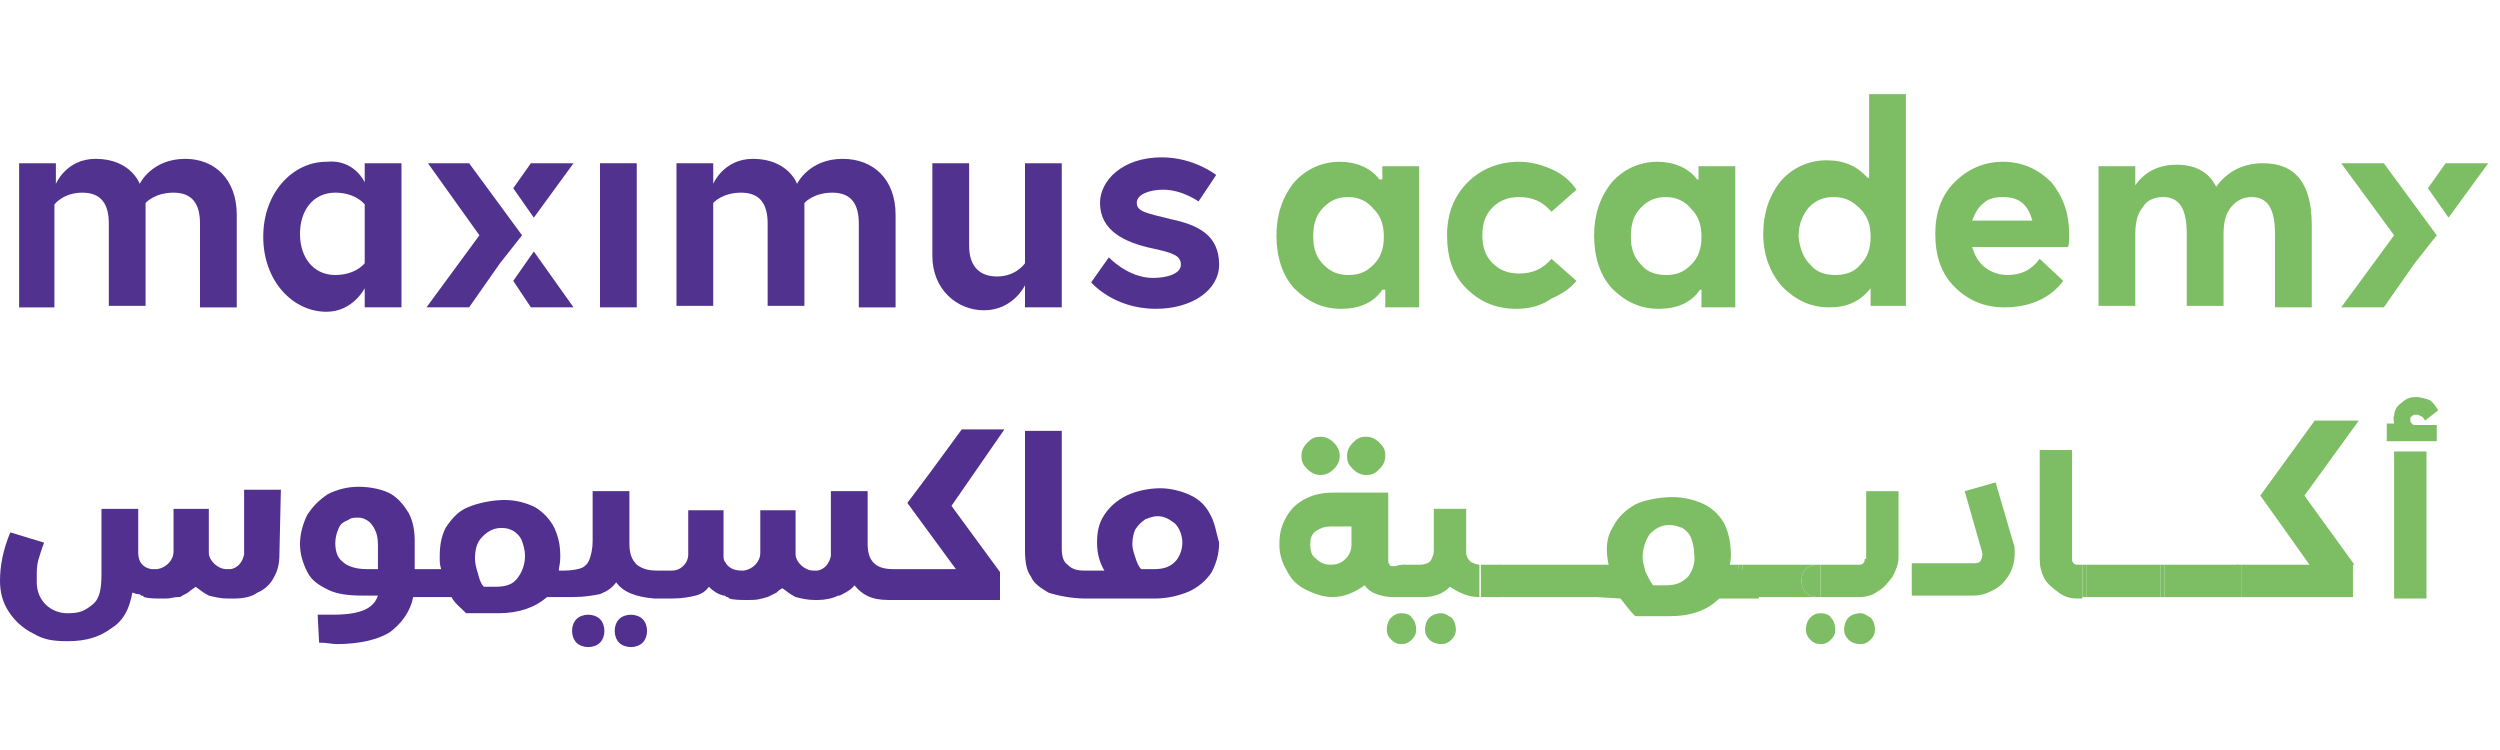
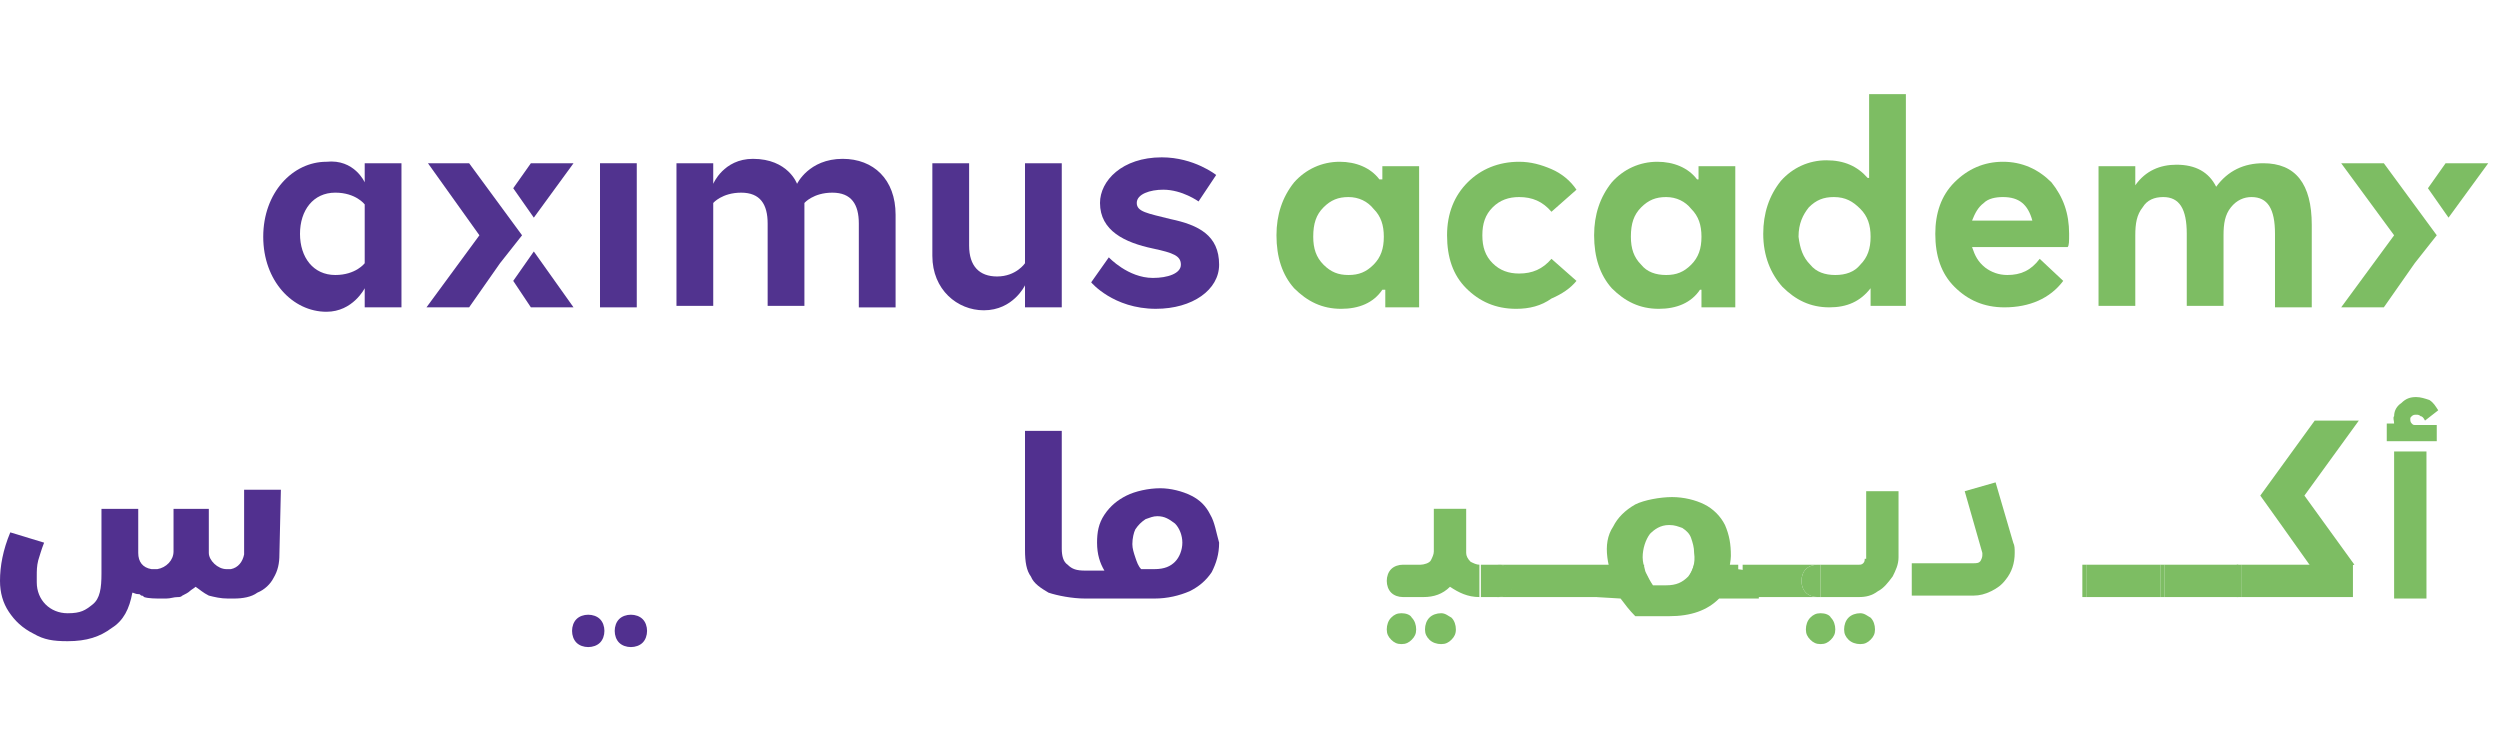
<svg xmlns="http://www.w3.org/2000/svg" width="170" height="51" viewBox="0 0 170 51" fill="none">
  <g clip-path="url(#clip0_454_14793)">
    <path d="M75.4 17.499C75.4 17.499 76.7 18.899 78.4 18.899C79.4 18.899 80.3 18.599 80.3 17.999C80.3 17.399 79.8 17.199 78.4 16.899C76.5 16.499 74.8 15.699 74.8 13.799C74.8 12.299 76.3 10.699 79 10.699C81.2 10.699 82.7 11.899 82.7 11.899L81.5 13.699C81.5 13.699 80.4 12.899 79.1 12.899C78.2 12.899 77.3 13.199 77.3 13.799C77.3 14.399 78 14.499 79.6 14.899C81.5 15.299 82.9 15.999 82.9 17.999C82.9 19.699 81.1 20.999 78.6 20.999C75.7 20.999 74.2 19.199 74.2 19.199L75.4 17.499Z" fill="#51338F" />
    <path d="M63.4 17.4V11.1H65.9V16.7C65.9 18.1 66.6 18.8 67.8 18.8C69.1 18.8 69.7 17.9 69.7 17.9V11.1H72.2V20.9H69.7V19.4C69.7 19.4 68.9 21.1 66.9 21.1C65.1 21.1 63.4 19.7 63.4 17.4Z" fill="#51338F" />
    <path d="M60.9 14.601V20.901H58.4V15.201C58.4 13.901 57.9 13.101 56.6 13.101C55.3 13.101 54.7 13.801 54.7 13.801V20.801H52.2V15.201C52.2 13.901 51.7 13.101 50.4 13.101C49.1 13.101 48.5 13.801 48.5 13.801V20.801H46V11.101H48.5V12.501C48.5 12.501 49.2 10.801 51.2 10.801C53.6 10.801 54.2 12.501 54.2 12.501C54.2 12.501 55 10.801 57.3 10.801C59.4 10.801 60.9 12.201 60.9 14.601Z" fill="#51338F" />
    <path d="M43.3 11.1H40.8V20.9H43.3V11.1Z" fill="#51338F" />
    <path d="M36.3 17.1L39 20.9H36.1L34.9 19.1L36.3 17.1Z" fill="#51338F" />
    <path d="M36.3 14.8L39 11.1H36.1L34.9 12.8L36.3 14.8Z" fill="#51338F" />
    <path d="M31.9 11.1H29.1L32.6 16L29 20.9H31.9L34 17.9L35.5 16L31.9 11.1Z" fill="#51338F" />
-     <path d="M16.1 14.601V20.901H13.6V15.201C13.6 13.901 13.1 13.101 11.8 13.101C10.5 13.101 9.9 13.801 9.9 13.801V20.801H7.4V15.201C7.4 13.901 6.9 13.101 5.6 13.101C4.3 13.101 3.7 13.901 3.7 13.901V20.901H1.3V11.101H3.8V12.501C3.8 12.501 4.5 10.801 6.5 10.801C8.9 10.801 9.5 12.501 9.5 12.501C9.5 12.501 10.3 10.801 12.6 10.801C14.6 10.801 16.1 12.201 16.1 14.601Z" fill="#51338F" />
    <path d="M24.8 12.4V11.1H27.3V20.9H24.8V19.6C24.8 19.6 24 21.2 22.2 21.2C19.9 21.2 17.9 19.1 17.9 16.1C17.9 13.1 19.9 11 22.2 11C24.1 10.8 24.8 12.4 24.8 12.4V13.9C24.8 13.9 24.2 13.1 22.8 13.1C21.3 13.1 20.4 14.3 20.4 15.9C20.4 17.5 21.3 18.7 22.8 18.7C24.2 18.7 24.8 17.9 24.8 17.9V13.9V12.4Z" fill="#51338F" />
    <path d="M94 11.3H96.5V20.9H94.2V19.7H94C93.4 20.6 92.4 21 91.2 21C89.9 21 88.9 20.5 88 19.6C87.2 18.7 86.8 17.5 86.8 16C86.8 14.6 87.2 13.4 88 12.4C88.8 11.5 89.9 11 91.1 11C92.2 11 93.2 11.4 93.8 12.2H94V11.3ZM91.7 18.7C92.4 18.7 92.9 18.5 93.4 18C93.9 17.5 94.1 16.9 94.1 16.1C94.1 15.3 93.9 14.7 93.4 14.2C93 13.7 92.4 13.4 91.7 13.4C91 13.4 90.5 13.6 90 14.1C89.5 14.6 89.3 15.2 89.3 16.1C89.3 16.9 89.5 17.5 90 18C90.5 18.5 91 18.7 91.7 18.7Z" fill="#7DBD63" />
    <path d="M103.1 21C101.7 21 100.6 20.5 99.7 19.6C98.8 18.7 98.4 17.5 98.4 16C98.4 14.5 98.9 13.3 99.8 12.4C100.7 11.5 101.9 11 103.3 11C104.1 11 104.8 11.2 105.5 11.5C106.2 11.8 106.8 12.3 107.2 12.9L105.5 14.4C104.9 13.7 104.2 13.4 103.3 13.4C102.6 13.4 102 13.6 101.5 14.1C101 14.6 100.8 15.2 100.8 16C100.8 16.8 101 17.4 101.5 17.9C102 18.4 102.6 18.6 103.3 18.6C104.2 18.6 104.9 18.3 105.5 17.6L107.2 19.1C106.8 19.6 106.2 20 105.5 20.3C104.8 20.8 104 21 103.1 21Z" fill="#7DBD63" />
    <path d="M115.5 11.3H118V20.9H115.7V19.7H115.6C115 20.6 114 21 112.8 21C111.5 21 110.5 20.5 109.6 19.6C108.8 18.7 108.4 17.5 108.4 16C108.4 14.6 108.8 13.4 109.6 12.4C110.4 11.5 111.5 11 112.7 11C113.8 11 114.8 11.4 115.4 12.2H115.5V11.3ZM113.3 18.7C114 18.7 114.5 18.5 115 18C115.5 17.5 115.7 16.9 115.7 16.1C115.7 15.3 115.5 14.7 115 14.2C114.6 13.7 114 13.4 113.3 13.4C112.6 13.4 112.1 13.6 111.6 14.1C111.1 14.6 110.9 15.2 110.9 16.1C110.9 16.9 111.1 17.5 111.6 18C112 18.5 112.6 18.7 113.3 18.7Z" fill="#7DBD63" />
    <path d="M127.1 6.4H129.6V20.8H127.2V19.6C126.5 20.5 125.6 20.9 124.4 20.9C123.1 20.9 122.1 20.4 121.2 19.5C120.4 18.6 119.9 17.4 119.9 15.9C119.9 14.5 120.3 13.3 121.1 12.3C121.9 11.4 123 10.9 124.2 10.9C125.4 10.9 126.3 11.3 127 12.1H127.1V6.4ZM123.1 18C123.5 18.5 124.1 18.7 124.8 18.7C125.5 18.7 126.1 18.5 126.5 18C127 17.5 127.2 16.9 127.2 16.1C127.2 15.3 127 14.7 126.5 14.2C126 13.7 125.5 13.4 124.7 13.4C124 13.4 123.5 13.6 123 14.1C122.6 14.6 122.3 15.2 122.3 16.1C122.4 16.9 122.6 17.5 123.1 18Z" fill="#7DBD63" />
    <path d="M140.7 15.9C140.7 16.4 140.7 16.7 140.6 16.8H134.1C134.3 17.4 134.5 17.8 135 18.2C135.4 18.5 135.9 18.7 136.5 18.7C137.4 18.7 138.1 18.4 138.7 17.6L140.3 19.1C139.4 20.3 138 20.9 136.3 20.9C134.9 20.9 133.8 20.4 132.9 19.5C132 18.6 131.6 17.4 131.6 15.9C131.6 14.5 132 13.3 132.9 12.4C133.8 11.5 134.9 11 136.2 11C137.5 11 138.6 11.5 139.5 12.4C140.3 13.4 140.7 14.5 140.7 15.9ZM136.2 13.4C135.7 13.4 135.2 13.5 134.9 13.8C134.5 14.1 134.3 14.5 134.1 15H138.2C137.9 13.9 137.3 13.4 136.2 13.4Z" fill="#7DBD63" />
    <path d="M153.9 11.1C156.1 11.1 157.2 12.5 157.2 15.3V20.9H154.7V15.9C154.7 14.2 154.2 13.4 153.1 13.4C152.6 13.4 152.1 13.6 151.7 14.1C151.3 14.6 151.2 15.2 151.2 16V20.8H148.7V15.9C148.7 14.2 148.2 13.4 147.1 13.4C146.5 13.4 146 13.6 145.7 14.1C145.3 14.6 145.2 15.2 145.2 16V20.8H142.7V11.3H145.2V12.6C145.9 11.6 146.9 11.2 148 11.2C149.3 11.2 150.2 11.7 150.7 12.7C151.5 11.6 152.6 11.1 153.9 11.1Z" fill="#7DBD63" />
    <path d="M115.2 38.4C115.1 38.7 115 39 114.8 39.3C114.4 39.7 114 39.9 113.3 39.9H112.4C112.2 39.6 112.1 39.4 111.9 39C111.8 38.8 111.8 38.6 111.8 38.4H101.8C102.1 38.4 102.4 38.5 102.6 38.7C102.8 38.9 102.9 39.2 102.9 39.5C102.9 39.8 102.8 40.1 102.6 40.3C102.4 40.5 102.1 40.6 101.8 40.6H118.2V38.4H115.2Z" fill="#7DBD63" />
-     <path d="M118.5 38.4H118.2V40.6H118.5V38.4Z" fill="#7DBD63" />
    <path d="M126.8 38C126.8 38.1 126.8 38.2 126.7 38.3C126.6 38.4 126.5 38.4 126.4 38.4H123.8V40.6H126.4C126.9 40.6 127.3 40.5 127.7 40.2C128.1 40 128.4 39.6 128.7 39.2C128.9 38.8 129.1 38.4 129.1 37.9V33.4H126.9V38H126.8Z" fill="#7DBD63" />
    <path d="M122.5 39.5C122.5 39.2 122.6 38.9 122.8 38.7C123 38.5 123.3 38.4 123.6 38.4H118.5V40.6H123.6C123.3 40.6 123 40.5 122.8 40.3C122.6 40.1 122.5 39.8 122.5 39.5Z" fill="#7DBD63" />
    <path d="M123.6 38.4C123.3 38.4 123 38.5 122.8 38.7C122.6 38.9 122.5 39.2 122.5 39.5C122.5 39.8 122.6 40.1 122.8 40.3C123 40.5 123.3 40.6 123.6 40.6H123.8V38.4H123.6Z" fill="#7DBD63" />
    <path d="M100 38.2C99.8 38 99.7 37.8 99.7 37.6V34.6H97.5V37.5C97.5 37.7 97.4 37.9 97.3 38.1C97.2 38.3 96.8 38.4 96.6 38.4H95.4C95.1 38.4 94.8 38.5 94.6 38.7C94.4 38.9 94.3 39.2 94.3 39.5C94.3 39.8 94.4 40.1 94.6 40.3C94.8 40.5 95.1 40.6 95.4 40.6H96.8C97.5 40.6 98.1 40.4 98.6 39.9C99.2 40.3 99.8 40.6 100.6 40.6V38.4C100.4 38.4 100.2 38.3 100 38.2Z" fill="#7DBD63" />
    <path d="M103 39.5C103 39.2 102.9 38.9 102.7 38.7C102.5 38.5 102.2 38.4 101.9 38.4H100.7V40.6H101.9C102.2 40.6 102.5 40.5 102.7 40.3C102.8 40.1 103 39.8 103 39.5Z" fill="#7DBD63" />
    <path d="M147.2 38.4H146.9V40.6H147.2V38.4Z" fill="#7DBD63" />
    <path d="M135.7 32.801L133.6 33.401L134.8 37.601V37.701C134.8 37.801 134.8 37.901 134.7 38.101C134.6 38.301 134.4 38.301 134.2 38.301H130V40.501H134.2C134.6 40.501 135 40.401 135.4 40.201C135.8 40.001 136.1 39.801 136.4 39.401C136.8 38.901 137 38.301 137 37.601C137 37.301 137 37.101 136.9 36.901L135.7 32.801Z" fill="#7DBD63" />
    <path d="M152.4 38.4H152.1V40.6H152.4V38.4Z" fill="#7DBD63" />
    <path d="M160 38.4H152.4V40.6H160V38.4Z" fill="#7DBD63" />
    <path d="M152.2 38.4H147.2V40.6H152.2V38.4Z" fill="#7DBD63" />
-     <path d="M141.3 38.4C141.2 38.4 141.1 38.4 141 38.3C140.9 38.2 140.9 38.1 140.9 38V30.6H138.7V38C138.7 38.5 138.8 38.9 139 39.3C139.2 39.7 139.6 40 140 40.3C140.4 40.6 140.8 40.7 141.3 40.7H141.6V38.4H141.3Z" fill="#7DBD63" />
    <path d="M141.9 38.4H141.6V40.6H141.9V38.4Z" fill="#7DBD63" />
    <path d="M146.9 38.4H141.9V40.6H146.9V38.4Z" fill="#7DBD63" />
-     <path d="M95.4 38.399C95.7 38.399 96 38.499 96.2 38.699C96.4 38.899 96.5 39.199 96.5 39.499C96.5 39.799 96.4 40.099 96.2 40.299C96 40.499 95.7 40.599 95.4 40.599H94.6C94.3 40.599 93.9 40.499 93.6 40.399C93.3 40.299 93 40.099 92.8 39.799C92.1 40.299 91.4 40.599 90.6 40.599C90 40.599 89.4 40.399 88.8 40.099C88.2 39.799 87.8 39.399 87.5 38.799C87.2 38.299 87 37.699 87 37.099V36.899C87 36.199 87.2 35.599 87.5 35.099C87.8 34.599 88.2 34.199 88.8 33.899C89.4 33.599 90 33.499 90.7 33.499H94.4V38.099C94.4 38.199 94.4 38.299 94.5 38.399C94.5 38.499 94.6 38.499 94.8 38.499H95.4V38.399ZM89.8 29.699C90.1 29.699 90.4 29.799 90.7 30.099C90.9 30.299 91.1 30.599 91.1 30.999C91.1 31.299 91 31.599 90.7 31.899C90.5 32.099 90.2 32.299 89.8 32.299C89.5 32.299 89.2 32.199 88.9 31.899C88.6 31.599 88.5 31.399 88.5 30.999C88.5 30.699 88.6 30.399 88.9 30.099C89.2 29.799 89.4 29.699 89.8 29.699ZM90.5 38.399C90.9 38.399 91.2 38.299 91.5 37.999C91.8 37.699 91.9 37.399 91.9 36.999V35.799H90.5C90.1 35.799 89.8 35.899 89.5 36.099C89.2 36.299 89.1 36.599 89.1 36.999V37.099C89.1 37.499 89.2 37.799 89.5 37.999C89.8 38.299 90.1 38.399 90.5 38.399ZM92.9 29.699C93.2 29.699 93.5 29.799 93.8 30.099C94.1 30.399 94.2 30.599 94.2 30.999C94.2 31.299 94.1 31.599 93.8 31.899C93.5 32.199 93.3 32.299 92.9 32.299C92.6 32.299 92.3 32.199 92 31.899C91.7 31.599 91.6 31.399 91.6 30.999C91.6 30.699 91.7 30.399 92 30.099C92.3 29.799 92.5 29.699 92.9 29.699Z" fill="#7DBD63" />
    <path d="M119.3 38.801C119 38.901 118.5 38.701 118 38.701H117.8H117.6C117.6 38.501 117.7 38.101 117.7 37.801C117.7 37.001 117.6 36.401 117.3 35.701C117 35.101 116.5 34.601 115.9 34.301C115.3 34.001 114.5 33.801 113.7 33.801C112.9 33.801 111.8 34.001 111.2 34.301C110.5 34.701 110 35.201 109.7 35.801C109.3 36.401 109.2 37.101 109.3 37.901C109.4 38.701 109.6 39.001 109.7 39.301H108.9L108.6 40.601L110.2 40.701C110.5 41.101 110.8 41.501 111.2 41.901H113.5C115 41.901 116.1 41.501 116.9 40.701H118.8C119.1 40.701 119.4 40.701 119.6 40.701V38.801C119.5 38.701 119.4 38.801 119.3 38.801ZM114.8 39.201C114.4 39.601 114 39.801 113.3 39.801H112.4C112.2 39.501 112.1 39.301 111.9 38.901C111.8 38.601 111.7 38.201 111.7 37.901C111.7 37.301 111.9 36.701 112.2 36.301C112.5 36.001 112.9 35.701 113.5 35.701C113.9 35.701 114.1 35.801 114.4 35.901C114.7 36.101 114.9 36.301 115 36.601C115.1 36.901 115.2 37.201 115.2 37.601C115.3 38.301 115.1 38.801 114.8 39.201Z" fill="#7DBD63" />
    <path d="M157.4 28.6H160.4L156.7 33.7L160.1 38.4C159.2 38.6 158.3 38.7 157.4 38.9L155.2 35.8L153.7 33.7L157.4 28.6Z" fill="#7DBD63" />
    <path d="M162.3 29.9V28.8H162.8C162.8 28.6 162.7 28.4 162.8 28.3C162.8 27.9 163 27.6 163.3 27.4C163.6 27.1 163.9 27 164.3 27C164.6 27 164.9 27.1 165.2 27.2C165.5 27.4 165.6 27.6 165.8 27.9L164.9 28.6C164.8 28.4 164.7 28.3 164.6 28.3C164.5 28.2 164.4 28.2 164.3 28.2C164.2 28.2 164.1 28.2 164 28.3C163.9 28.4 163.9 28.4 163.9 28.5C163.9 28.6 163.9 28.7 164 28.8C164.1 28.9 164.1 28.9 164.3 28.9H165.7V30H162.3V29.9ZM162.8 30.7H165V40.7H162.8V30.7Z" fill="#7DBD63" />
    <path d="M123.8 41.699C123.5 41.699 123.3 41.799 123.1 41.999C122.9 42.199 122.8 42.499 122.8 42.799C122.8 43.099 122.9 43.299 123.1 43.499C123.3 43.699 123.5 43.799 123.8 43.799C124.1 43.799 124.3 43.699 124.5 43.499C124.7 43.299 124.8 43.099 124.8 42.799C124.8 42.499 124.7 42.199 124.5 41.999C124.4 41.799 124.1 41.699 123.8 41.699Z" fill="#7DBD63" />
    <path d="M126.5 41.699C126.2 41.699 125.9 41.799 125.7 41.999C125.5 42.199 125.4 42.499 125.4 42.799C125.4 43.099 125.5 43.299 125.7 43.499C125.9 43.699 126.2 43.799 126.5 43.799C126.8 43.799 127 43.699 127.2 43.499C127.4 43.299 127.5 43.099 127.5 42.799C127.5 42.499 127.4 42.199 127.2 41.999C127 41.899 126.8 41.699 126.5 41.699Z" fill="#7DBD63" />
    <path d="M95.3 41.699C95 41.699 94.8 41.799 94.6 41.999C94.4 42.199 94.3 42.499 94.3 42.799C94.3 43.099 94.4 43.299 94.6 43.499C94.8 43.699 95 43.799 95.3 43.799C95.6 43.799 95.8 43.699 96 43.499C96.2 43.299 96.3 43.099 96.3 42.799C96.3 42.499 96.2 42.199 96 41.999C95.9 41.799 95.6 41.699 95.3 41.699Z" fill="#7DBD63" />
    <path d="M98 41.699C97.7 41.699 97.4 41.799 97.2 41.999C97 42.199 96.9 42.499 96.9 42.799C96.9 43.099 97 43.299 97.2 43.499C97.4 43.699 97.7 43.799 98 43.799C98.3 43.799 98.5 43.699 98.7 43.499C98.9 43.299 99 43.099 99 42.799C99 42.499 98.9 42.199 98.7 41.999C98.5 41.899 98.3 41.699 98 41.699Z" fill="#7DBD63" />
    <path d="M82.3 35.001C82 34.401 81.6 34.001 81 33.701C80.4 33.401 79.6 33.201 78.9 33.201C78.1 33.201 77.2 33.401 76.6 33.701C76 34.001 75.5 34.401 75.1 35.001C74.7 35.601 74.6 36.201 74.6 36.901C74.6 37.701 74.8 38.301 75.1 38.801H73.8C73.2 38.801 72.9 38.701 72.6 38.401C72.3 38.201 72.2 37.801 72.2 37.301V29.301H69.7V37.401C69.7 38.201 69.8 38.801 70.1 39.201C70.3 39.701 70.8 40.001 71.3 40.301C71.9 40.501 72.9 40.701 73.8 40.701H78.5C79.4 40.701 80.2 40.501 80.9 40.201C81.5 39.901 82 39.501 82.4 38.901C82.7 38.301 82.9 37.701 82.9 36.901C82.7 36.201 82.6 35.501 82.3 35.001ZM79.9 38.201C79.6 38.501 79.2 38.701 78.5 38.701H77.6C77.4 38.501 77.3 38.201 77.2 37.901C77.1 37.601 77 37.301 77 37.001C77 36.601 77.1 36.201 77.2 36.001C77.4 35.701 77.6 35.501 77.9 35.301C78.2 35.201 78.4 35.101 78.7 35.101C79.2 35.101 79.5 35.301 79.9 35.601C80.2 35.901 80.4 36.401 80.4 36.901C80.4 37.401 80.2 37.901 79.9 38.201Z" fill="#51308F" />
    <path d="M19.1 33.301H16.6V37.601V37.701C16.5 38.201 16.2 38.601 15.7 38.701H15.4C14.8 38.701 14.2 38.101 14.2 37.601V34.601H11.8V37.201C11.8 37.301 11.8 37.501 11.8 37.501C11.8 38.101 11.3 38.601 10.7 38.701H10.6H10.5H10.4C10.4 38.701 10.4 38.701 10.3 38.701C9.7 38.601 9.4 38.201 9.4 37.601V34.601H6.9V39.001C6.9 40.001 6.8 40.701 6.3 41.101C5.8 41.501 5.5 41.701 4.6 41.701C3.4 41.701 2.5 40.801 2.5 39.601C2.5 39.501 2.5 39.401 2.5 39.201C2.5 38.801 2.5 38.501 2.6 38.101C2.7 37.801 2.8 37.401 3 36.901L0.7 36.201C0.2 37.401 0 38.501 0 39.501C0 40.301 0.2 41.001 0.6 41.601C1 42.201 1.5 42.701 2.3 43.101C3 43.501 3.6 43.601 4.6 43.601C5.9 43.601 6.8 43.301 7.6 42.701C8.4 42.201 8.8 41.401 9 40.301C9.1 40.301 9.2 40.401 9.4 40.401C9.5 40.401 9.5 40.401 9.6 40.501C9.7 40.501 9.7 40.501 9.8 40.601C10.1 40.701 10.6 40.701 11 40.701H11.1H11.2C11.2 40.701 11.2 40.701 11.3 40.701C11.6 40.701 11.8 40.601 12.1 40.601C12.2 40.601 12.3 40.601 12.4 40.501C12.6 40.401 12.8 40.301 12.9 40.201C13 40.101 13.2 40.001 13.3 39.901C13.6 40.101 13.8 40.301 14.2 40.501C14.6 40.601 15 40.701 15.5 40.701H15.6H15.7C15.7 40.701 15.7 40.701 15.8 40.701H15.9C16.5 40.701 17.1 40.601 17.5 40.301C18 40.101 18.4 39.701 18.6 39.301C18.9 38.801 19 38.301 19 37.701L19.1 33.301Z" fill="#51308F" />
    <path d="M40 41.801C39.7 41.801 39.4 41.901 39.2 42.101C39 42.301 38.9 42.601 38.9 42.901C38.9 43.201 39 43.501 39.2 43.701C39.4 43.901 39.7 44.001 40 44.001C40.3 44.001 40.6 43.901 40.8 43.701C41 43.501 41.1 43.201 41.1 42.901C41.1 42.601 41 42.301 40.8 42.101C40.6 41.901 40.3 41.801 40 41.801Z" fill="#51308F" />
    <path d="M42.9 41.801C42.6 41.801 42.3 41.901 42.1 42.101C41.9 42.301 41.8 42.601 41.8 42.901C41.8 43.201 41.9 43.501 42.1 43.701C42.3 43.901 42.6 44.001 42.9 44.001C43.2 44.001 43.5 43.901 43.7 43.701C43.9 43.501 44 43.201 44 42.901C44 42.601 43.9 42.301 43.7 42.101C43.5 41.901 43.2 41.801 42.9 41.801Z" fill="#51308F" />
-     <path d="M68.3 29.199H65.4L63.2 32.199L61.7 34.199L65 38.699H60.7C59.5 38.699 59 38.099 59 36.999V33.399H56.5V37.699V37.799C56.4 38.299 56.1 38.699 55.6 38.799H55.3C54.7 38.799 54.1 38.199 54.1 37.699V34.699H51.7V37.299C51.7 37.399 51.7 37.599 51.7 37.599C51.7 38.199 51.2 38.699 50.6 38.799C50.5 38.799 50.4 38.799 50.4 38.799C49.9 38.799 49.5 38.599 49.3 38.199C49.2 38.099 49.2 37.899 49.2 37.799V37.699V34.699H46.8V37.099C46.8 37.399 46.8 37.599 46.8 37.699C46.8 38.299 46.3 38.799 45.7 38.799H44.7C44.1 38.799 43.7 38.699 43.3 38.399C43 38.099 42.8 37.699 42.8 36.999V33.399H40.3V36.799C40.3 37.299 40.2 37.699 40.1 37.999C40 38.299 39.8 38.499 39.6 38.599C39.4 38.699 38.9 38.799 38.4 38.799H38.2H38C38 38.599 38.1 38.299 38.1 37.899C38.1 37.099 38 36.599 37.7 35.899C37.4 35.299 36.9 34.799 36.4 34.499C35.8 34.199 35.1 33.999 34.3 33.999C33.5 33.999 32.5 34.199 31.8 34.499C31.1 34.799 30.7 35.299 30.3 35.899C30 36.499 29.9 37.099 29.9 37.899C29.9 38.199 29.9 38.399 30 38.699H29.3H29.1H28.2V36.799C28.2 36.099 28.1 35.499 27.8 34.899C27.5 34.399 27.1 33.899 26.6 33.599C26.1 33.299 25.2 33.099 24.4 33.099C23.6 33.099 22.9 33.299 22.3 33.599C21.7 33.999 21.3 34.399 20.9 34.999C20.6 35.599 20.4 36.299 20.4 36.999C20.4 37.699 20.6 38.299 20.9 38.899C21.2 39.499 21.7 39.799 22.3 40.099C22.9 40.399 23.7 40.499 24.6 40.499H25.7C25.4 41.399 24.5 41.799 22.6 41.799C22.4 41.799 22.1 41.799 21.6 41.799L21.7 43.699C22.2 43.699 22.6 43.799 22.9 43.799C24.4 43.799 25.7 43.499 26.5 42.999C27.3 42.399 27.9 41.599 28.1 40.599H29H29.2H30.7C30.9 40.999 31.3 41.299 31.7 41.699H33.9C35.3 41.699 36.4 41.299 37.2 40.599H38.3H38.9H39C39.7 40.599 40.3 40.499 40.8 40.399C41.3 40.199 41.6 39.999 41.9 39.599C42.4 40.299 43.3 40.599 44.5 40.699H45.7C46.4 40.699 46.9 40.599 47.3 40.499C47.7 40.399 48 40.199 48.2 39.899C48.5 40.199 48.8 40.399 49.2 40.499C49.3 40.499 49.3 40.499 49.4 40.599C49.5 40.599 49.5 40.599 49.6 40.699C49.9 40.799 50.4 40.799 50.8 40.799C51.2 40.799 51.5 40.799 51.8 40.699C51.9 40.699 52.1 40.599 52.2 40.599C52.4 40.499 52.6 40.399 52.8 40.299C52.9 40.199 53 40.099 53.2 39.999C53.5 40.199 53.7 40.399 54.1 40.599C54.5 40.699 54.9 40.799 55.4 40.799H55.5H55.6C56.1 40.799 56.6 40.699 57 40.499C57 40.499 57 40.499 57.1 40.499C57.5 40.299 57.9 40.099 58.1 39.799C58.6 40.399 59.2 40.799 60.4 40.799H68V38.899L64.7 34.399L68.3 29.199ZM25.6 38.699H24.9C24.2 38.699 23.6 38.499 23.3 38.199C22.9 37.899 22.8 37.399 22.8 36.899C22.8 36.599 22.9 36.199 23 35.999C23.1 35.699 23.3 35.499 23.6 35.399C23.9 35.199 24 35.199 24.4 35.199C24.7 35.199 25.1 35.399 25.3 35.699C25.6 36.099 25.7 36.499 25.7 37.099V38.699H25.6ZM35.2 39.299C34.9 39.699 34.5 39.899 33.7 39.899H32.9C32.7 39.699 32.6 39.399 32.5 38.999C32.4 38.699 32.3 38.299 32.3 37.999C32.3 37.399 32.4 36.899 32.8 36.499C33.1 36.199 33.5 35.899 34.1 35.899C34.5 35.899 34.7 35.999 34.9 36.099C35.1 36.199 35.4 36.499 35.5 36.799C35.6 37.099 35.7 37.399 35.7 37.799C35.7 38.399 35.5 38.899 35.2 39.299Z" fill="#51308F" />
    <path d="M166.5 14.8L169.2 11.1H166.3L165.1 12.8L166.5 14.8Z" fill="#7DBD63" />
    <path d="M162.1 11.1H159.2L162.8 16L159.2 20.9H162.1L164.2 17.9L165.7 16L162.1 11.1Z" fill="#7DBD63" />
  </g>
  <defs>
    <clipPath id="clip0_454_14793">
      <rect width="169.2" height="50.4" fill="white" />
    </clipPath>
  </defs>
</svg>